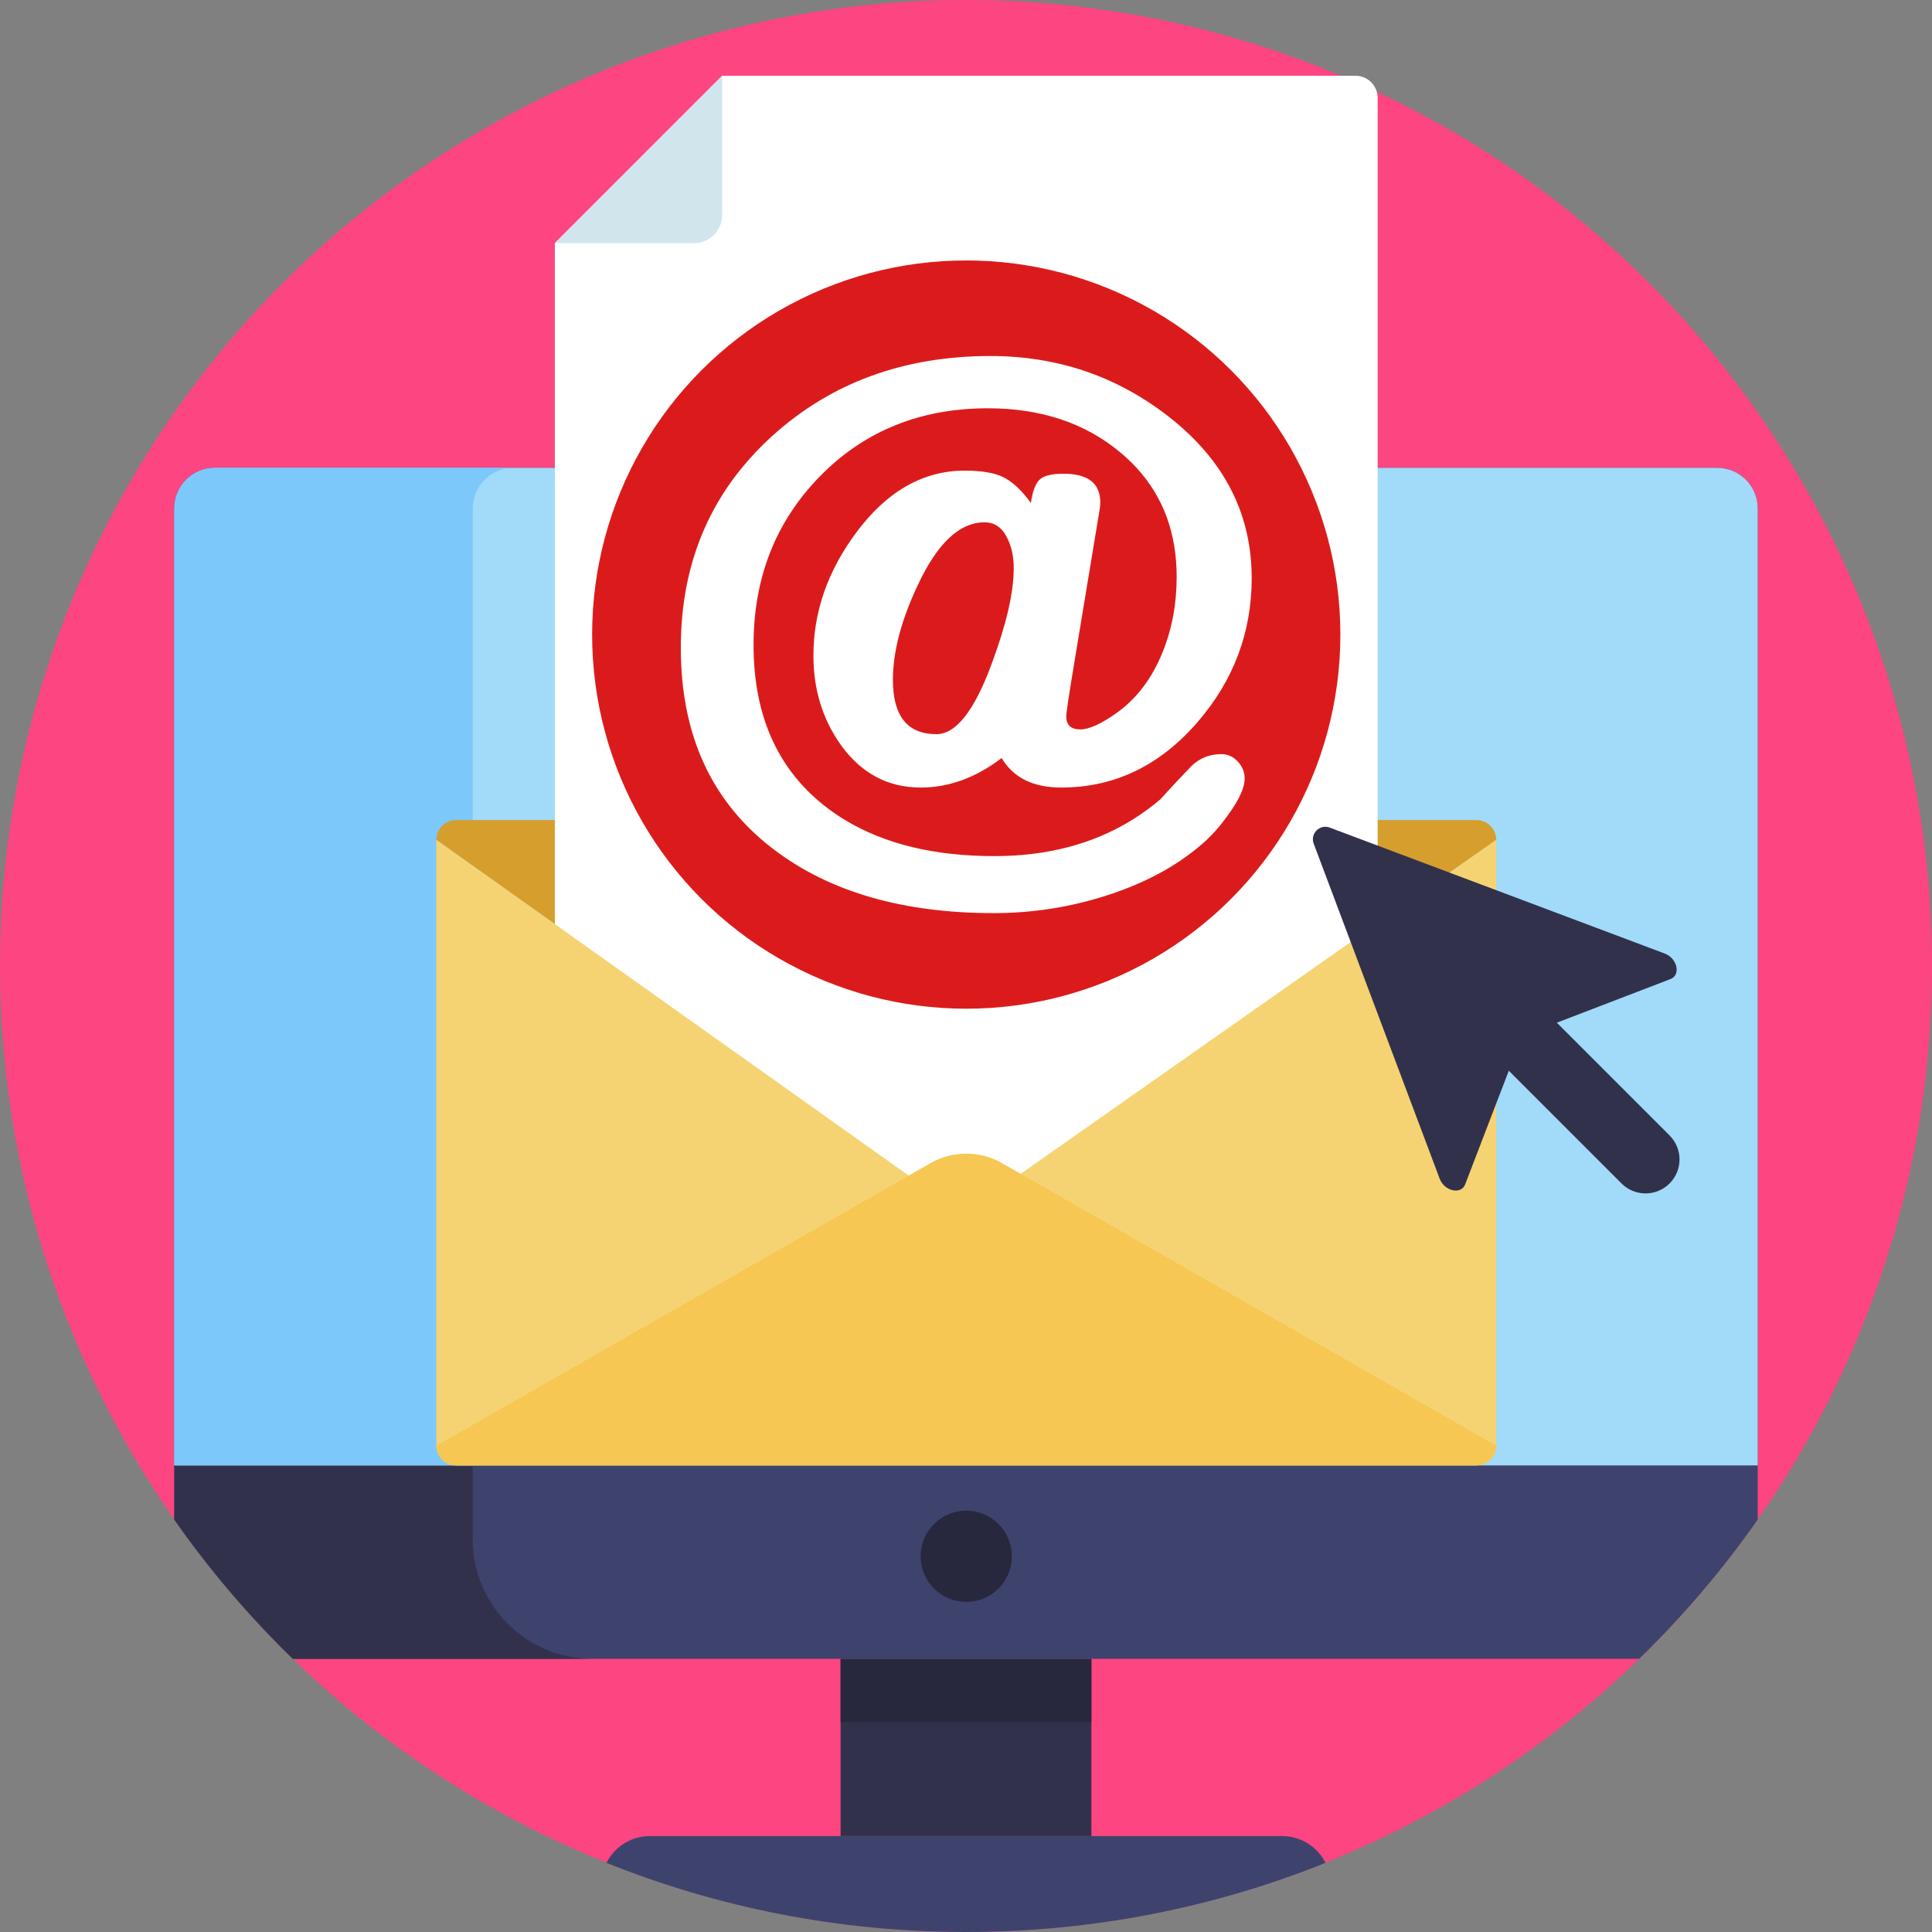
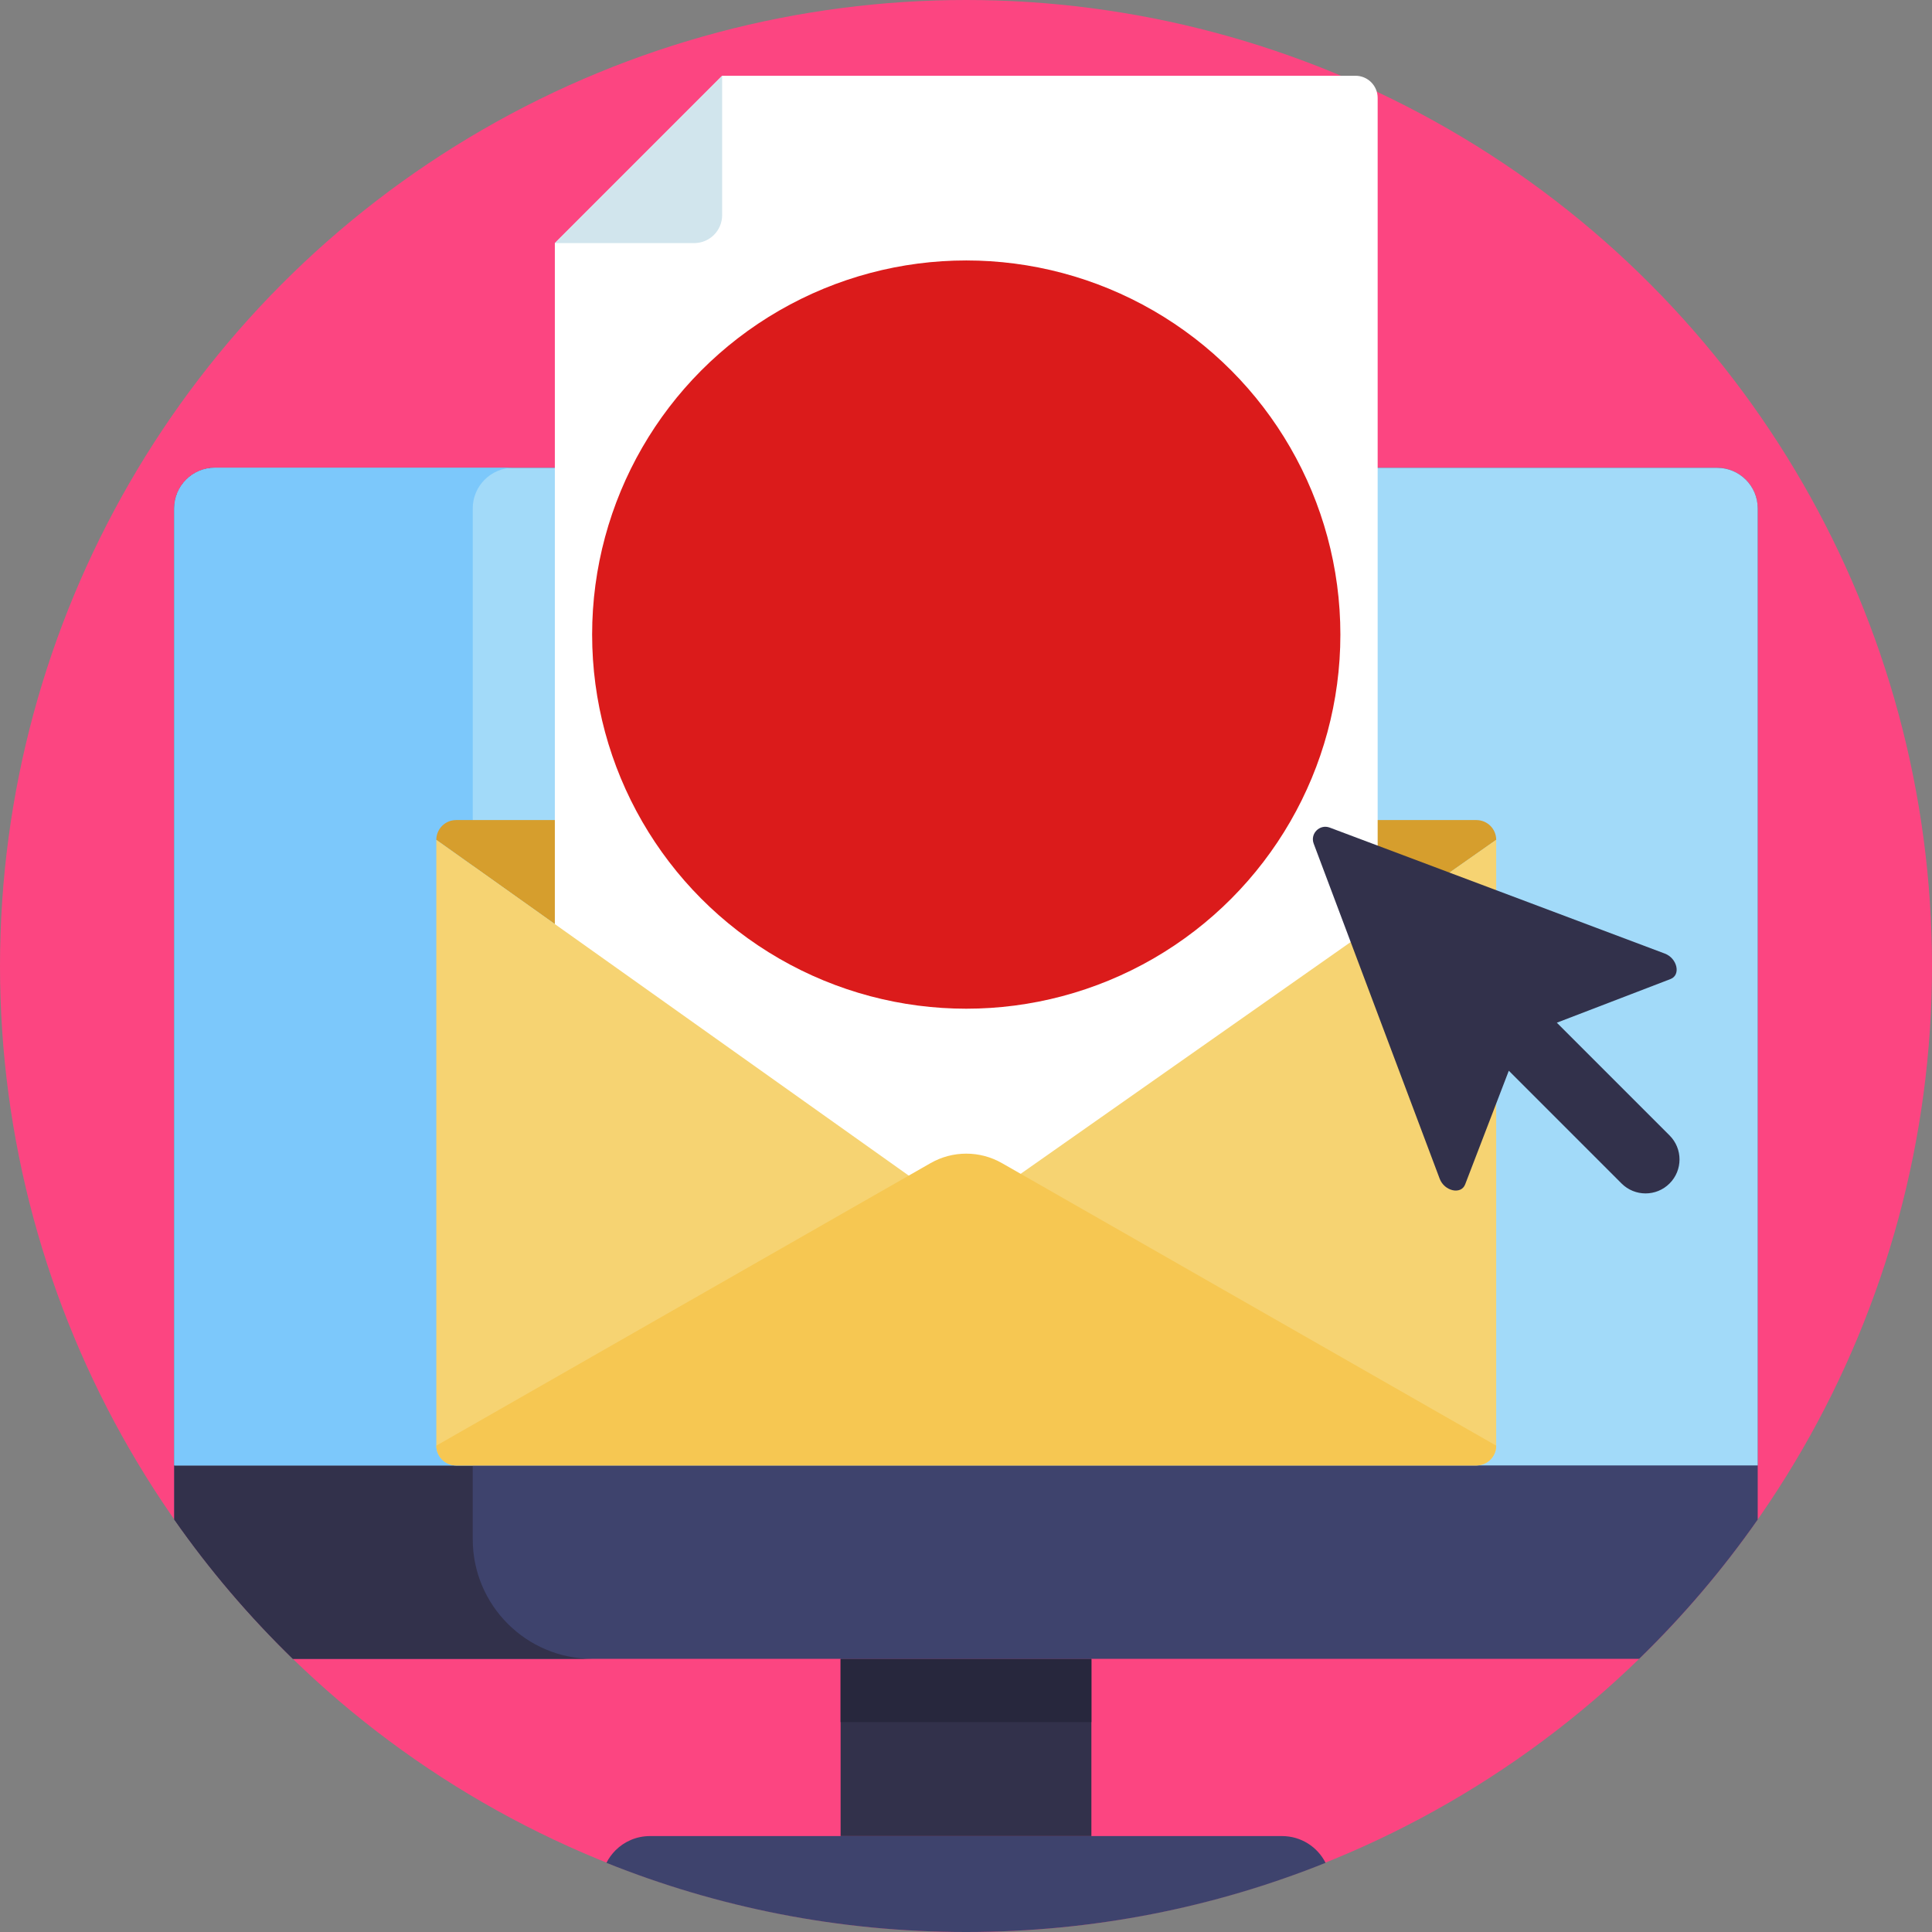
<svg xmlns="http://www.w3.org/2000/svg" version="1.1" x="0px" y="0px" viewBox="0 0 512 512" style="enable-background:new 0 0 512 512;" xml:space="preserve">
  <rect x="0" y="0" width="512" height="512" fill="#808080" stroke="none" />
  <g id="BULINE">
    <circle id="XMLID_1270_" style="fill:#FC4581;" cx="256" cy="256" r="256" />
  </g>
  <g id="Icons">
    <g id="XMLID_1265_">
      <g id="XMLID_1280_">
        <rect id="XMLID_1289_" x="222.769" y="439.61" style="fill:#32314B;" width="66.46" height="46.972" />
        <rect id="XMLID_1288_" x="222.769" y="439.61" style="fill:#27273D;" width="66.46" height="16.763" />
        <path id="XMLID_1352_" style="fill:#3E436D;" d="M465.81,134.74v267.97c-9.29,13.28-19.82,25.63-31.41,36.9H77.6     c-11.59-11.27-22.12-23.62-31.41-36.9c-0.01,0-0.01-0.01-0.01-0.01V134.74c0-1.3,0.23-2.55,0.66-3.7     c0.48-1.32,1.22-2.52,2.14-3.54c1.97-2.17,4.81-3.53,7.96-3.53h398.12c3.15,0,5.99,1.36,7.96,3.53c0.92,1.02,1.65,2.22,2.14,3.54     C465.58,132.19,465.81,133.44,465.81,134.74z" />
        <path id="XMLID_1314_" style="fill:#32314B;" d="M156.99,439.61H77.6c-11.59-11.27-22.12-23.62-31.41-36.9V134.74     c0-1.3,0.23-2.55,0.65-3.7c0.49-1.32,1.22-2.52,2.14-3.54c1.97-2.17,4.81-3.53,7.96-3.53h79.09c-5.93,0-10.75,4.83-10.75,10.77     V407.9C125.28,425.42,139.48,439.61,156.99,439.61z" />
        <path id="XMLID_1309_" style="fill:#3E436D;" d="M351.29,493.67C321.84,505.49,289.68,512,256,512s-65.84-6.51-95.29-18.33     c0.63-1.23,1.44-2.34,2.4-3.31c2.34-2.34,5.57-3.78,9.13-3.78h167.52C344.8,486.58,349.16,489.46,351.29,493.67z" />
-         <circle id="XMLID_1283_" style="fill:#27273D;" cx="256.067" cy="412.432" r="12.084" />
        <path id="XMLID_1282_" style="fill:#A2DAF9;" d="M465.817,134.74v253.613H46.186V134.74c0-5.943,4.822-10.765,10.754-10.765     h398.122C460.995,123.974,465.817,128.797,465.817,134.74z" />
        <path id="XMLID_1281_" style="fill:#7CC8FB;" d="M136.033,123.974c-5.932,0-10.754,4.822-10.754,10.765v253.613H46.186V134.74     c0-5.943,4.822-10.765,10.754-10.765H136.033z" />
      </g>
      <g id="XMLID_1267_">
        <path id="XMLID_1279_" style="fill:#D69E2D;" d="M264.867,315.019l131.641-92.452c0-2.892-2.349-5.241-5.25-5.241H120.877     c-2.901,0-5.25,2.349-5.25,5.241l130.007,92.398C251.387,319.053,259.091,319.075,264.867,315.019z" />
        <g id="XMLID_1276_">
          <path id="XMLID_1278_" style="fill:#FFFFFF;" d="M365.094,25.948v297.478c0,3.242-2.628,5.87-5.87,5.87H152.91      c-3.242,0-5.87-2.628-5.87-5.87V64.422l44.337-44.345h167.847C362.466,20.077,365.094,22.706,365.094,25.948z" />
          <path id="XMLID_1277_" style="fill:#D1E5ED;" d="M191.377,20.077v36.931c0,4.096-3.317,7.414-7.414,7.414H147.04L191.377,20.077      z" />
        </g>
        <path id="XMLID_1275_" style="fill:#F6D372;" d="M264.867,315.019c-5.776,4.056-13.48,4.035-19.233-0.054l-130.007-92.398     v160.545c0,2.892,2.349,5.241,5.25,5.241h270.381c2.901,0,5.25-2.349,5.25-5.241V222.566L264.867,315.019z" />
        <path id="XMLID_1273_" style="fill:#F6C752;" d="M396.508,383.112c0,2.892-2.349,5.241-5.25,5.241H120.877     c-2.901,0-5.25-2.349-5.25-5.241l130.983-74.871c5.86-3.35,13.055-3.35,18.916,0L396.508,383.112z" />
        <circle id="XMLID_1272_" style="fill:#DB1B1B;" cx="256.067" cy="168.17" r="99.147" />
        <g id="XMLID_1268_">
-           <path id="XMLID_1269_" style="fill:#FFFFFF;" d="M323.67,199.85c-3.17,0-5.85,1.09-8.04,3.28c-3.62,3.77-6.3,6.65-8.04,8.63      c-2.42,2.07-4.96,3.92-7.63,5.56c-10.33,6.37-22.48,9.56-36.45,9.56c-15.85,0-29.03-3.19-39.56-9.56c-2-1.21-3.9-2.54-5.71-3.98      c-12.36-9.88-18.54-24.01-18.54-42.42c0-17.86,5.89-32.77,17.65-44.75c0.74-0.76,1.5-1.49,2.26-2.2      c11.38-10.51,25.45-15.77,42.19-15.77c14.05,0,25.74,3.89,35.07,11.67c1.56,1.3,3,2.67,4.32,4.1      c7.1,7.71,10.64,17.35,10.64,28.93c0,7.2-1.26,13.89-3.79,20.09c-2.83,6.94-6.93,12.3-12.29,16.07      c-4.02,2.83-7.17,4.24-9.45,4.24c-2.49,0-3.73-1.14-3.73-3.43c0-0.94,0.65-5.31,1.94-13.1l6.92-41.84      c0.1-0.65,0.15-1.24,0.15-1.79c0-5.06-3.25-7.6-9.75-7.6c-3.13,0-5.24,0.53-6.33,1.57s-1.86,3.1-2.31,6.18      c-2.48-3.43-4.99-5.74-7.52-6.93c-2.33-1.09-5.66-1.64-9.98-1.64c-11.11,0-20.74,5.52-28.88,16.55      c-7.5,10.13-11.25,20.96-11.25,32.49c0,8.99,2.44,16.89,7.3,23.7c5.41,7.5,12.46,11.25,21.15,11.25      c7.44,0,14.59-2.61,21.44-7.82c3.08,5.21,8.34,7.82,15.78,7.82c14.1,0,26.16-5.8,36.19-17.41c9.53-11.06,14.29-23.76,14.29-38.1      c0-10.89-2.98-20.63-8.94-29.23c-3.42-4.95-7.84-9.51-13.24-13.7c-13.7-10.61-29.39-15.92-47.06-15.92      c-22.98,0-42.29,7.09-57.93,21.28c-2.91,2.65-5.55,5.43-7.93,8.34c-10.79,13.19-16.19,29.09-16.19,47.7      c0,18.72,5.35,33.93,16.07,45.65c2.57,2.82,5.45,5.43,8.65,7.85c14.79,11.22,34.2,16.82,58.22,16.82      c10.23,0,20.21-1.56,29.94-4.69c10.67-3.42,19.45-8.29,26.35-14.59c1.66-1.55,3.27-3.35,4.81-5.39c0.54-0.71,1.07-1.44,1.6-2.21      c2.53-3.62,3.79-6.55,3.79-8.78c0-1.69-0.61-3.19-1.82-4.51C326.81,200.51,325.36,199.85,323.67,199.85z M262.77,176      c-4.57,12.38-9.43,18.56-14.59,18.56c-7.7,0-11.55-4.79-11.55-14.38c0-7.46,2.21-15.86,6.63-25.2      c5.16-11.04,11.04-16.56,17.65-16.56c2.73,0,4.76,1.45,6.1,4.33c1.09,2.19,1.64,4.8,1.64,7.83      C268.65,157.04,266.69,165.51,262.77,176z" />
-         </g>
+           </g>
      </g>
      <path id="XMLID_1266_" style="fill:#32314B;" d="M441.191,252.707L352.4,219.322c-2.658-0.999-5.255,1.598-4.256,4.256    l33.385,88.791c1.246,3.314,5.677,4.306,6.75,1.512l11.57-30.126l29.877,29.877c3.515,3.515,9.213,3.515,12.728,0l0,0    c3.515-3.515,3.515-9.213,0-12.728l-29.877-29.877l30.126-11.569C445.498,258.384,444.505,253.953,441.191,252.707z" />
    </g>
  </g>
</svg>